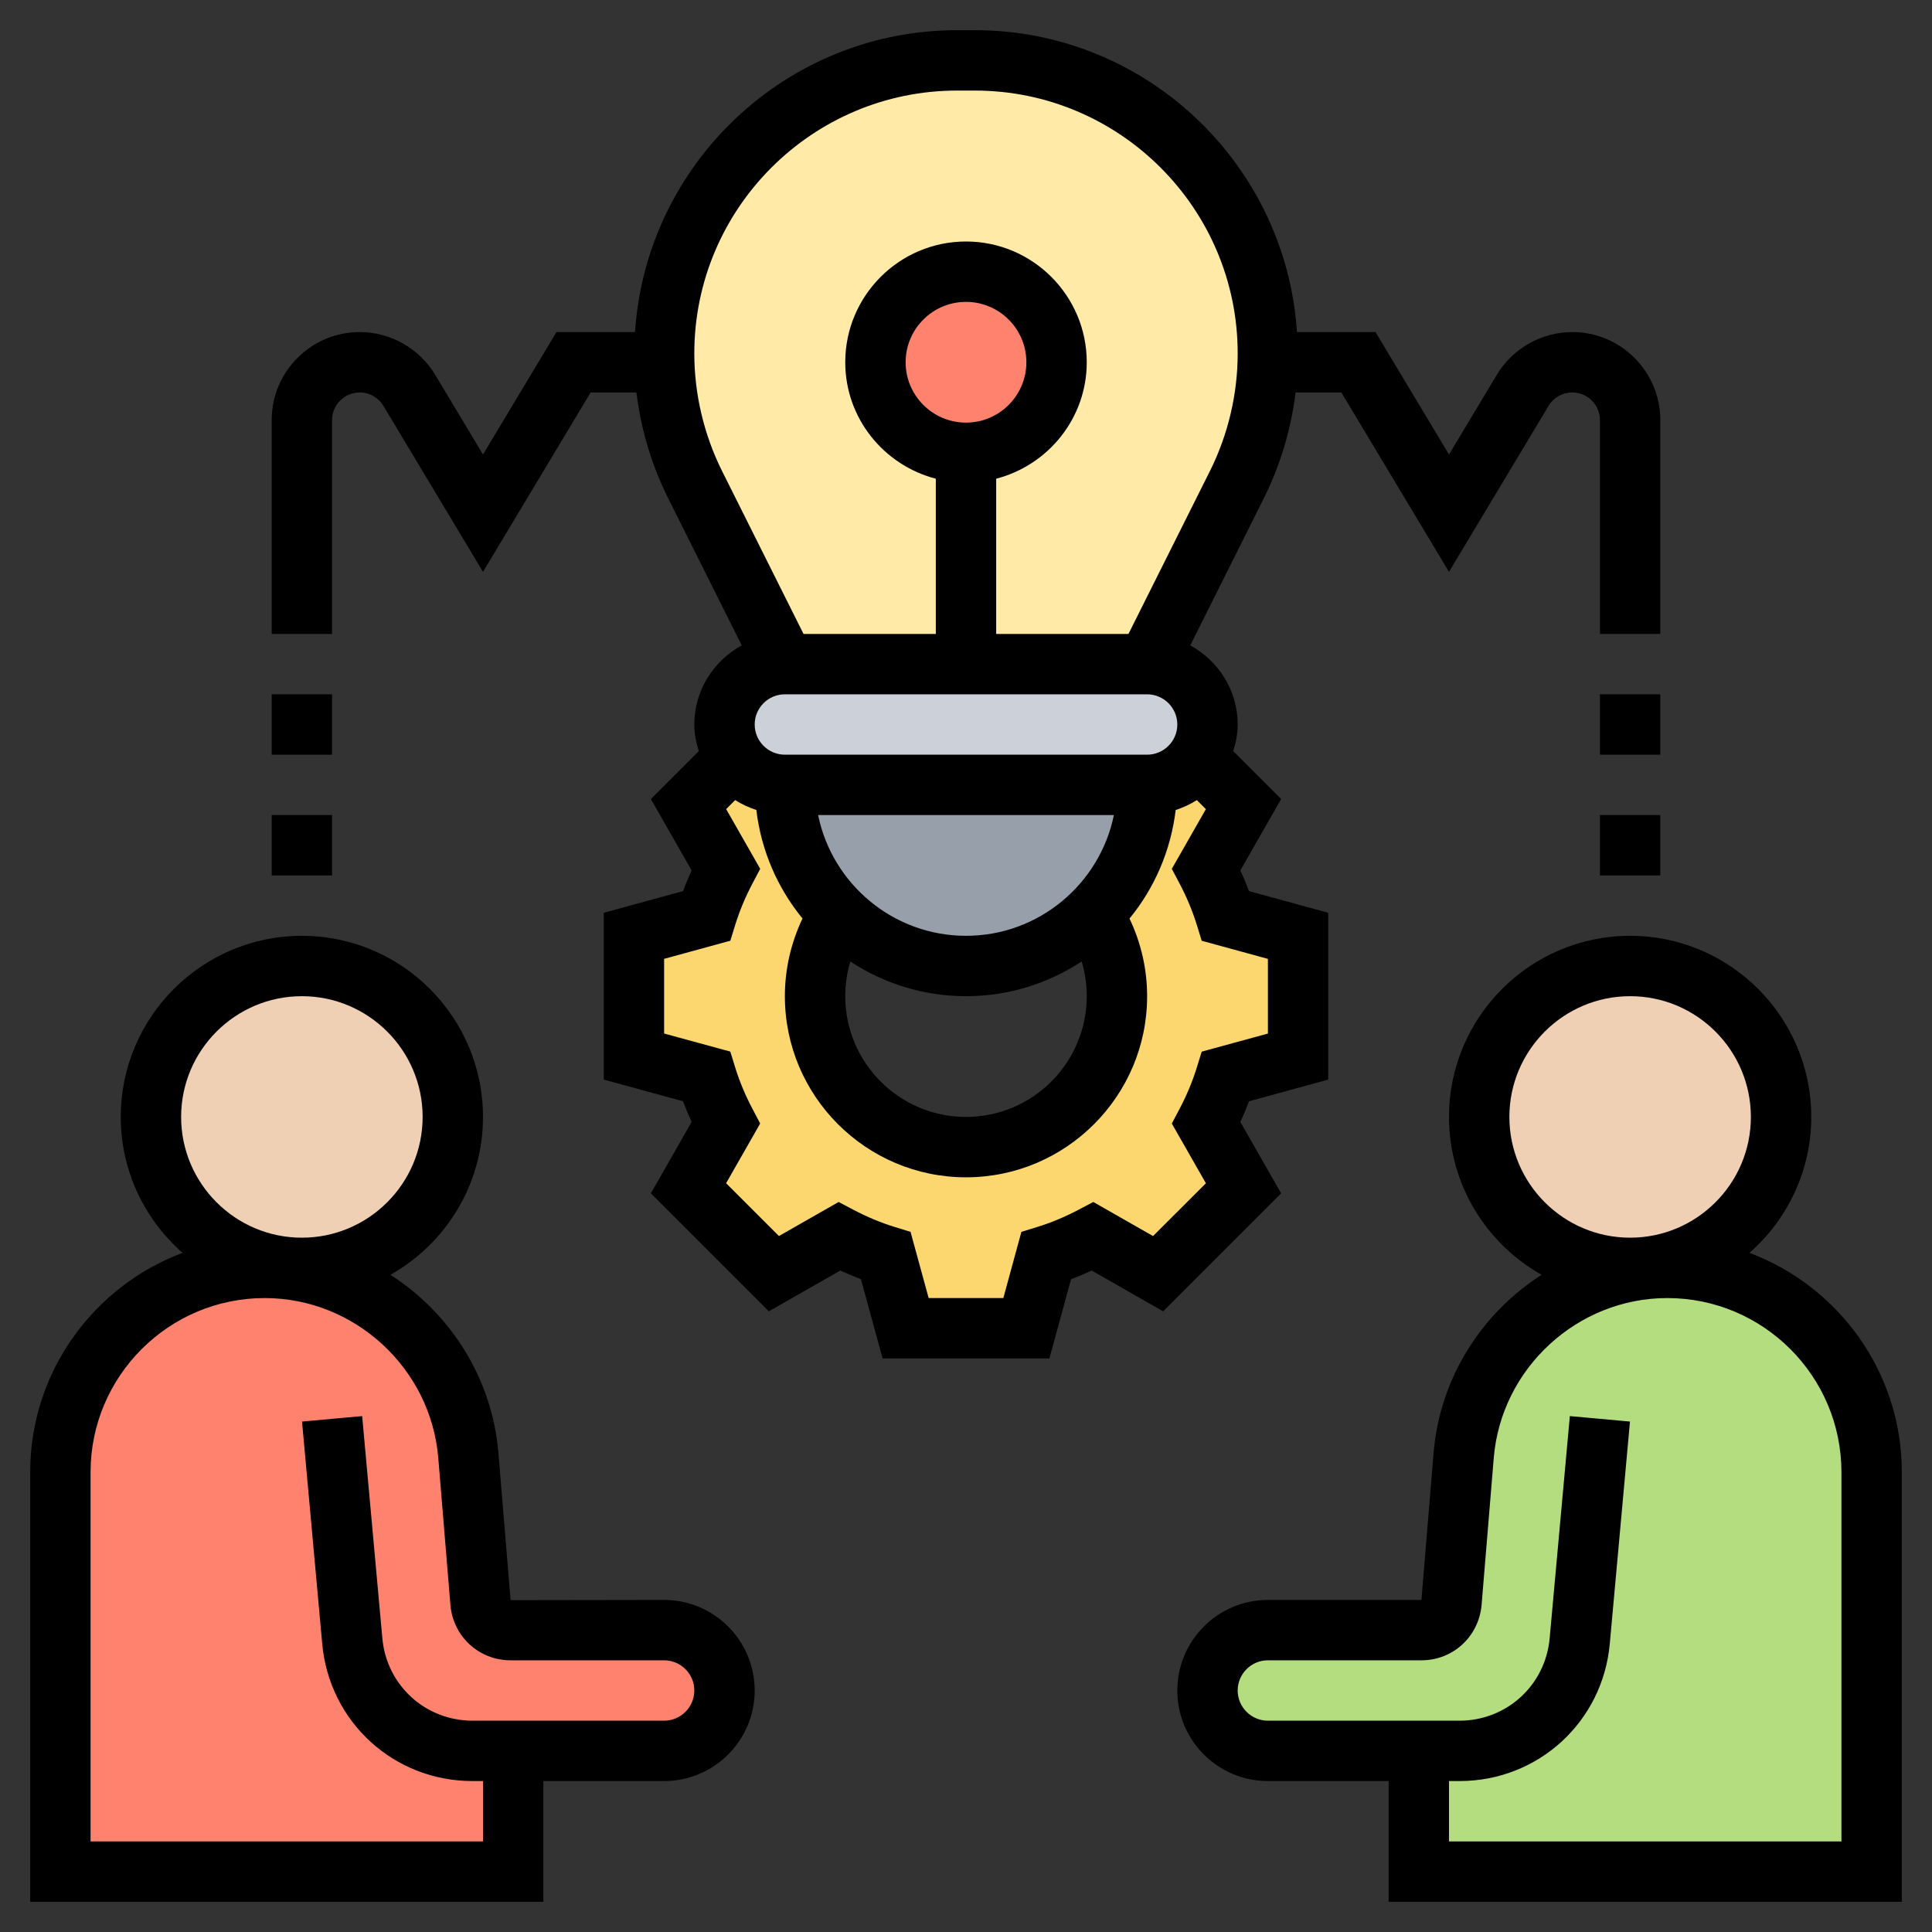
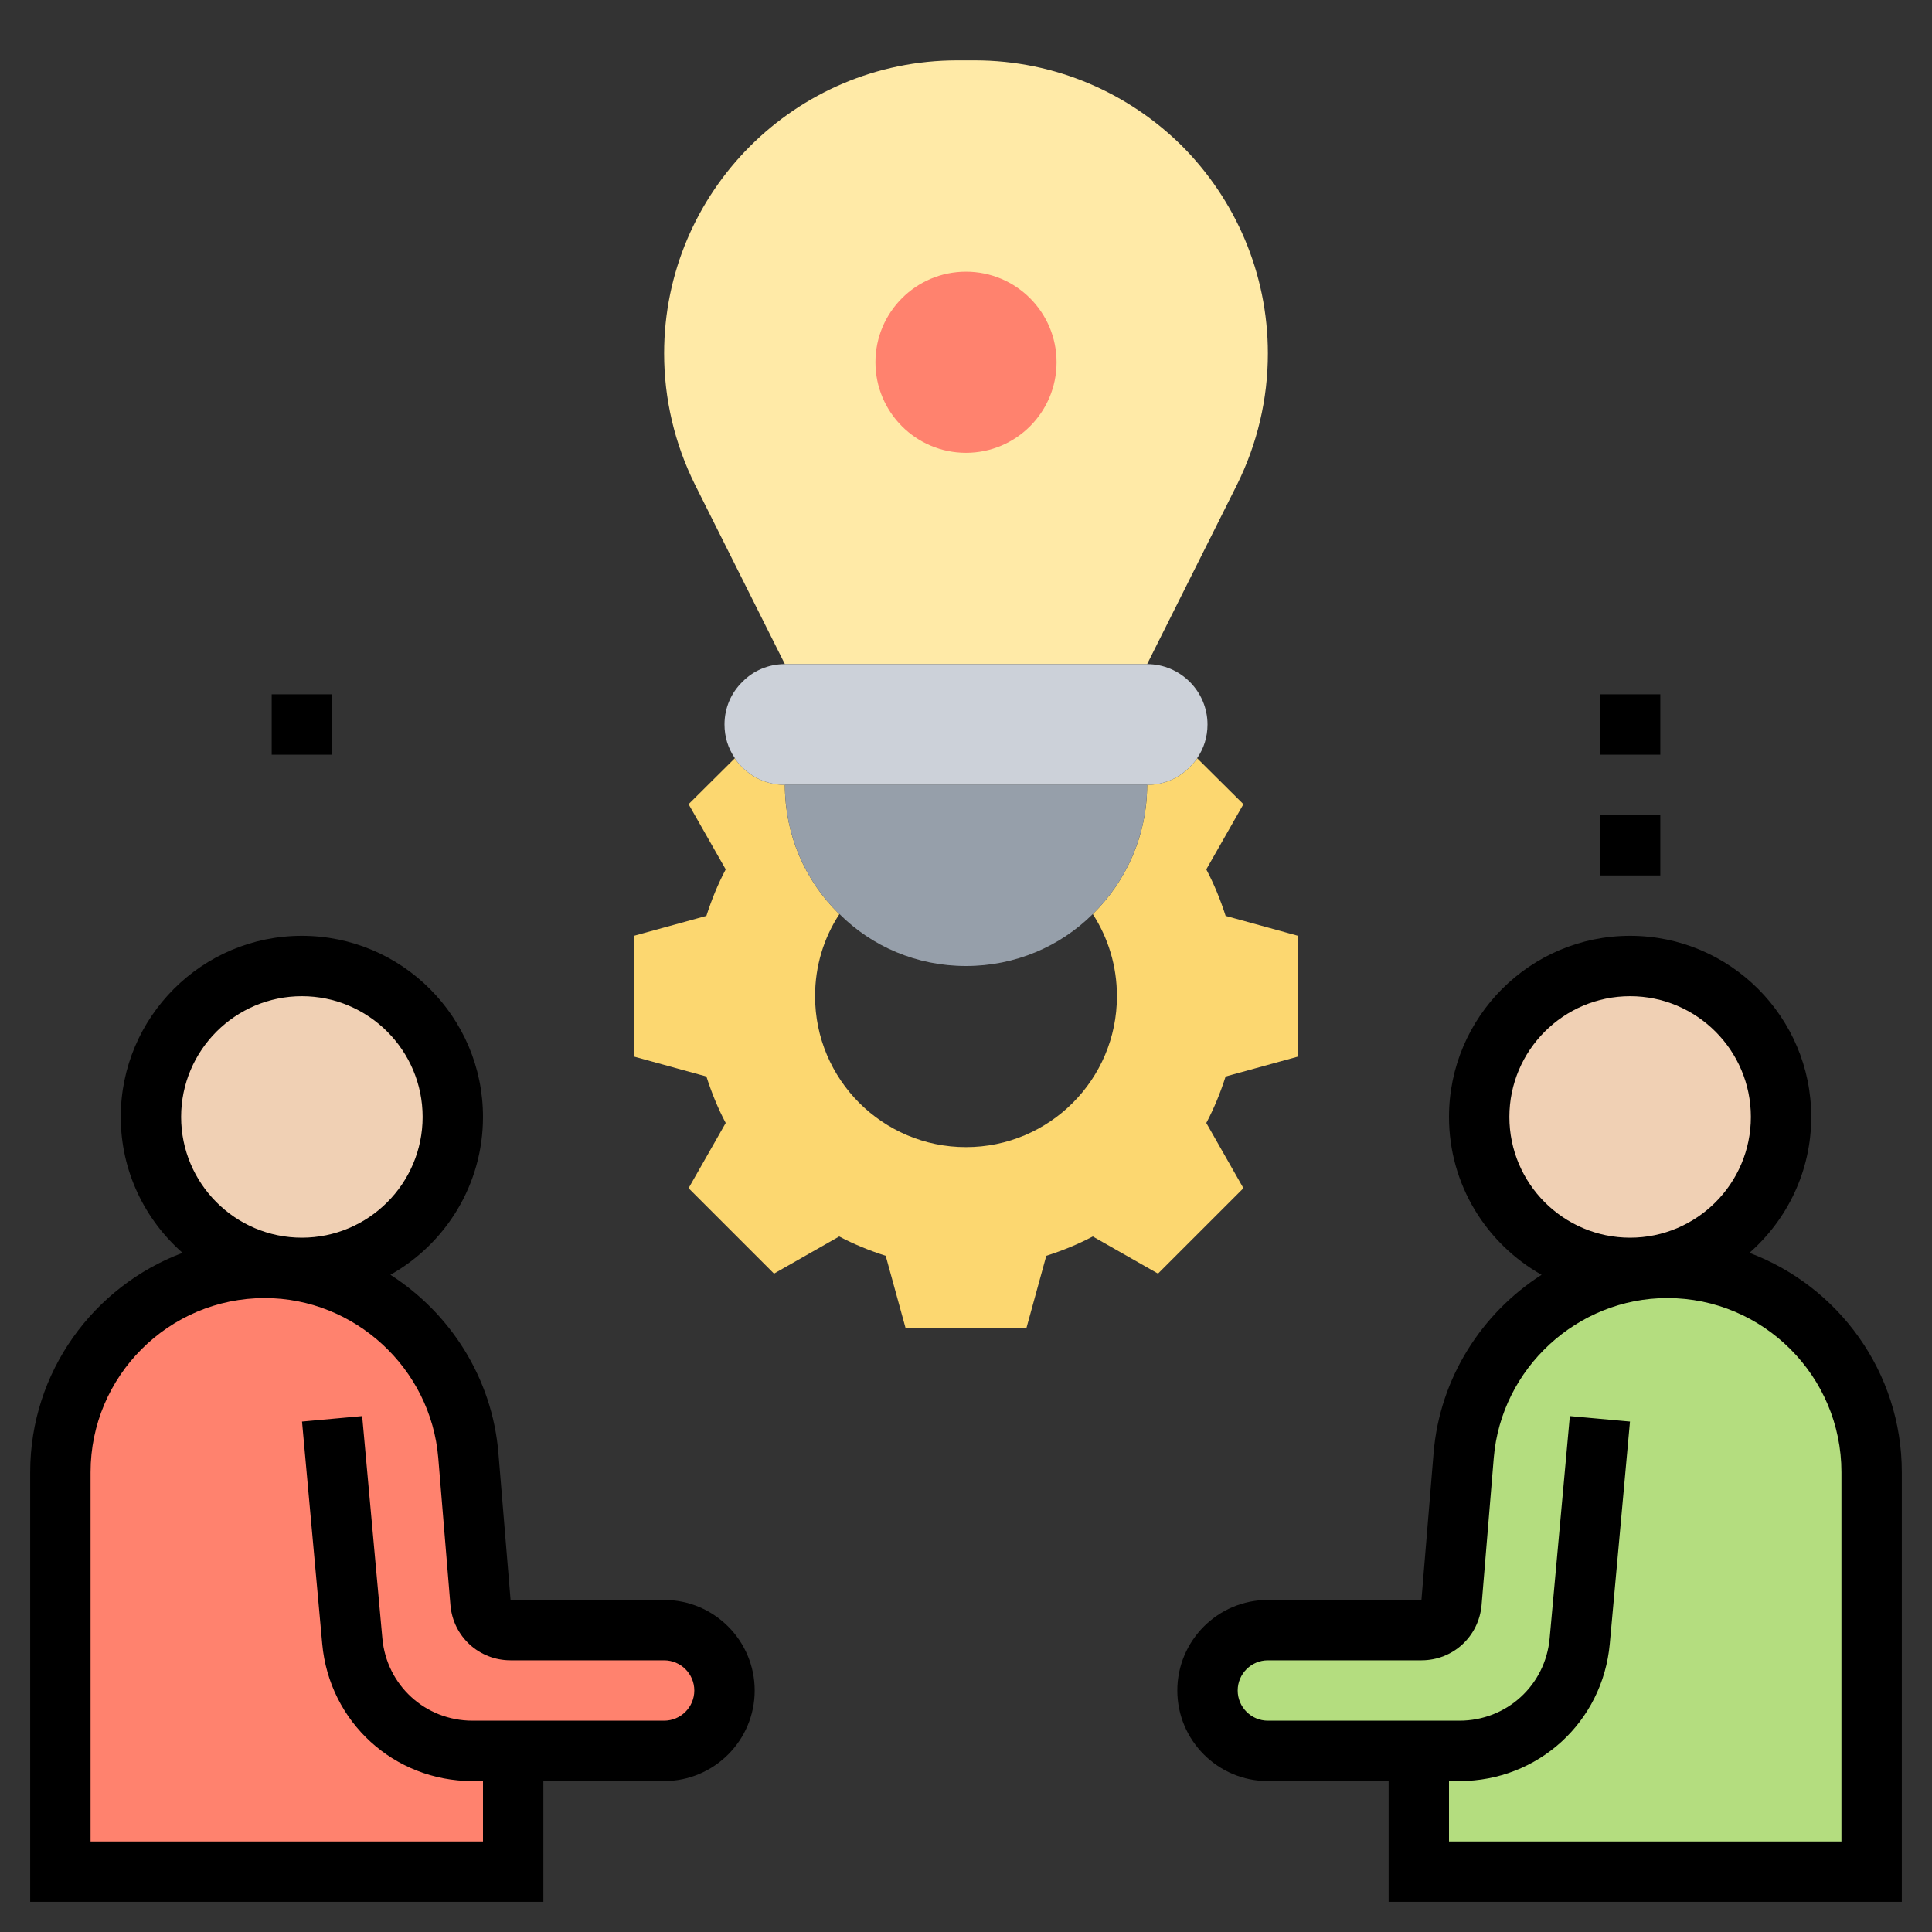
<svg xmlns="http://www.w3.org/2000/svg" id="Layer_35" enable-background="new 0 0 64 64" height="512" viewBox="0 0 64 64" width="512">
  <rect x="0" y="0" width="64" height="64" fill="#333333" stroke="none" />
  <path d="m17 58v4h-15v-13.23c0-1.87.76-3.56 1.98-4.79 1.23-1.22 2.92-1.98 4.79-1.98 3.52 0 6.45 2.7 6.74 6.21l.41 4.88c.04.52.48.91.99.91h5.09c.55 0 1.05.22 1.41.59.37.36.59.86.59 1.41 0 1.1-.9 2-2 2z" fill="#ff826e" />
  <path d="m47 58h-5c-1.1 0-2-.9-2-2 0-.55.22-1.05.59-1.41.36-.37.86-.59 1.41-.59h5.09c.51 0 .95-.39.99-.91l.41-4.88c.29-3.51 3.22-6.21 6.74-6.21 1.87 0 3.56.76 4.79 1.98 1.22 1.23 1.98 2.92 1.98 4.79v13.23h-15z" fill="#b4dd7f" />
  <circle cx="54" cy="37" fill="#f0d0b4" r="5" />
  <path d="m43 31v4l-2.4.66c-.17.53-.38 1.05-.64 1.54l1.23 2.16-2.83 2.83-2.16-1.23c-.49.26-1.01.47-1.54.64l-.66 2.4h-4l-.66-2.4c-.53-.17-1.05-.38-1.54-.64l-2.16 1.23-2.83-2.83 1.23-2.16c-.26-.49-.47-1.01-.64-1.54l-2.4-.66v-4l2.4-.66c.17-.53.38-1.05.64-1.54l-1.23-2.16 1.53-1.52c.36.53.97.88 1.66.88 0 1.66.67 3.16 1.76 4.24.02.02.03.03.05.04l-.01.01c-.51.78-.8 1.71-.8 2.71 0 2.76 2.24 5 5 5s5-2.24 5-5c0-1-.29-1.93-.8-2.72 1.11-1.09 1.8-2.61 1.8-4.28.55 0 1.05-.22 1.41-.59.09-.09.18-.19.25-.29l1.53 1.52-1.23 2.16c.26.49.47 1.01.64 1.54z" fill="#fcd770" />
  <path d="m42 11.71c0 1.51-.35 2.99-1.02 4.34l-2.98 5.95h-12l-2.98-5.95c-.67-1.35-1.02-2.83-1.02-4.34 0-5.36 4.35-9.71 9.71-9.71h.58c2.68 0 5.11 1.09 6.87 2.84 1.75 1.76 2.84 4.19 2.84 6.87z" fill="#ffeaa7" />
  <path d="m40 24c0 .41-.12.79-.34 1.11v.01c-.07.1-.16.2-.25.29-.36.37-.86.59-1.41.59h-12c-.69 0-1.3-.35-1.66-.88v-.01c-.22-.32-.34-.7-.34-1.11 0-.55.22-1.05.59-1.41.36-.37.86-.59 1.41-.59h12c1.1 0 2 .9 2 2z" fill="#ccd1d9" />
  <path d="m26 26h12c0 1.67-.69 3.19-1.8 4.28-1.08 1.07-2.56 1.72-4.2 1.72s-3.12-.65-4.19-1.72c-.02-.01-.03-.02-.05-.04-1.09-1.08-1.76-2.58-1.76-4.24z" fill="#969faa" />
  <circle cx="32" cy="12" fill="#ff826e" r="3" />
  <circle cx="10" cy="37" fill="#f0d0b4" r="5" />
  <path d="m57.953 41.502c1.252-1.101 2.047-2.708 2.047-4.502 0-3.309-2.691-6-6-6s-6 2.691-6 6c0 2.243 1.239 4.2 3.067 5.229-1.983 1.272-3.372 3.418-3.577 5.899l-.403 4.872h-5.087c-1.654 0-3 1.346-3 3s1.346 3 3 3h4v4h17v-14.231c0-3.325-2.103-6.161-5.047-7.267zm-3.953-8.502c2.206 0 4 1.794 4 4s-1.794 4-4 4-4-1.794-4-4 1.794-4 4-4zm7 28h-13v-2h.347c2.604 0 4.744-1.955 4.979-4.547l.669-7.362-1.992-.181-.669 7.362c-.141 1.555-1.425 2.728-2.987 2.728h-6.347c-.551 0-1-.449-1-1s.449-1 1-1h5.087c1.041 0 1.897-.782 1.992-1.827l.404-4.88c.246-2.968 2.77-5.293 5.748-5.293 3.181 0 5.769 2.588 5.769 5.769z" />
  <path d="m22 53-5.086.008-.404-4.88c-.206-2.481-1.595-4.627-3.577-5.899 1.828-1.029 3.067-2.986 3.067-5.229 0-3.309-2.691-6-6-6s-6 2.691-6 6c0 1.794.795 3.401 2.047 4.502-2.944 1.106-5.047 3.942-5.047 7.267v14.231h17v-4h4c1.654 0 3-1.346 3-3s-1.346-3-3-3zm-12-20c2.206 0 4 1.794 4 4s-1.794 4-4 4-4-1.794-4-4 1.794-4 4-4zm12 24h-6.347c-1.562 0-2.846-1.173-2.987-2.728l-.669-7.362-1.992.181.669 7.362c.235 2.592 2.375 4.547 4.979 4.547h.347v2h-13v-12.231c0-3.181 2.588-5.769 5.769-5.769 2.978 0 5.503 2.325 5.749 5.293l.404 4.888c.094 1.037.95 1.819 1.991 1.819h5.087c.551 0 1 .449 1 1s-.449 1-1 1z" />
-   <path d="m41.089 37.166c.104-.227.2-.455.286-.685l2.625-.718v-5.526l-2.625-.718c-.086-.229-.181-.458-.286-.685l1.35-2.366-1.587-1.587c.088-.28.148-.572.148-.881 0-1.134-.64-2.112-1.571-2.621l2.441-4.882c.546-1.094.899-2.284 1.048-3.497h1.516l3.566 5.944 3.299-5.5c.165-.274.466-.444.785-.444.505 0 .916.411.916.916v7.084h2v-7.084c0-1.608-1.308-2.916-2.916-2.916-1.019 0-1.976.542-2.5 1.416l-1.584 2.64-2.434-4.056h-2.602c-.367-5.574-5.007-10-10.672-10h-.584c-5.665 0-10.305 4.426-10.672 10h-2.602l-2.434 4.056-1.584-2.64c-.524-.874-1.482-1.416-2.5-1.416-1.608 0-2.916 1.308-2.916 2.916v7.084h2v-7.084c0-.505.411-.916.916-.916.32 0 .621.17.785.445l3.299 5.499 3.566-5.944h1.516c.149 1.214.502 2.404 1.048 3.497l2.441 4.882c-.931.509-1.571 1.487-1.571 2.621 0 .309.06.601.148.882l-1.587 1.587 1.35 2.366c-.104.227-.2.455-.286.685l-2.625.717v5.526l2.625.717c.086.23.182.458.286.685l-1.35 2.366 3.908 3.908 2.366-1.35c.227.104.455.2.685.286l.717 2.625h5.526l.717-2.625c.23-.086.458-.182.685-.286l2.366 1.35 3.908-3.908zm-5.089-4.166c0 2.206-1.794 4-4 4s-4-1.794-4-4c0-.393.058-.779.168-1.149 1.102.724 2.418 1.149 3.832 1.149s2.73-.425 3.831-1.149c.111.37.169.756.169 1.149zm-10-10h12c.551 0 1 .449 1 1s-.449 1-1 1h-12c-.551 0-1-.449-1-1s.449-1 1-1zm6 8c-2.414 0-4.434-1.721-4.899-4h9.798c-.465 2.279-2.485 4-4.899 4zm-9-19.292c0-4.802 3.906-8.708 8.708-8.708h.584c4.802 0 8.708 3.906 8.708 8.708 0 1.345-.318 2.691-.919 3.895l-2.699 5.397h-4.382v-5.142c1.72-.447 3-2 3-3.858 0-2.206-1.794-4-4-4s-4 1.794-4 4c0 1.858 1.28 3.411 3 3.858v5.142h-4.382l-2.699-5.397c-.601-1.204-.919-2.55-.919-3.895zm9 2.292c-1.103 0-2-.897-2-2s.897-2 2-2 2 .897 2 2-.897 2-2 2zm6.196 26.946-1.979-1.129-.486.256c-.449.237-.91.43-1.371.572l-.525.162-.598 2.193h-2.474l-.6-2.193-.525-.162c-.46-.142-.922-.334-1.372-.572l-.485-.256-1.978 1.128-1.75-1.749 1.129-1.979-.256-.486c-.237-.449-.43-.91-.572-1.371l-.162-.525-2.192-.598v-2.474l2.193-.6.162-.525c.142-.46.334-.922.572-1.372l.256-.485-1.128-1.978.3-.3c.214.141.452.246.7.329.161 1.354.707 2.591 1.529 3.595-.381.801-.584 1.676-.584 2.573 0 3.309 2.691 6 6 6s6-2.691 6-6c0-.898-.203-1.772-.584-2.572.823-1.004 1.368-2.242 1.53-3.595.248-.083.485-.188.7-.329l.3.3-1.128 1.978.256.485c.237.45.43.911.572 1.372l.162.525 2.193.6v2.474l-2.193.599-.162.525c-.142.46-.334.921-.572 1.371l-.256.486 1.129 1.979z" />
  <path d="m53 27h2v2h-2z" />
  <path d="m53 23h2v2h-2z" />
-   <path d="m9 27h2v2h-2z" />
  <path d="m9 23h2v2h-2z" />
</svg>